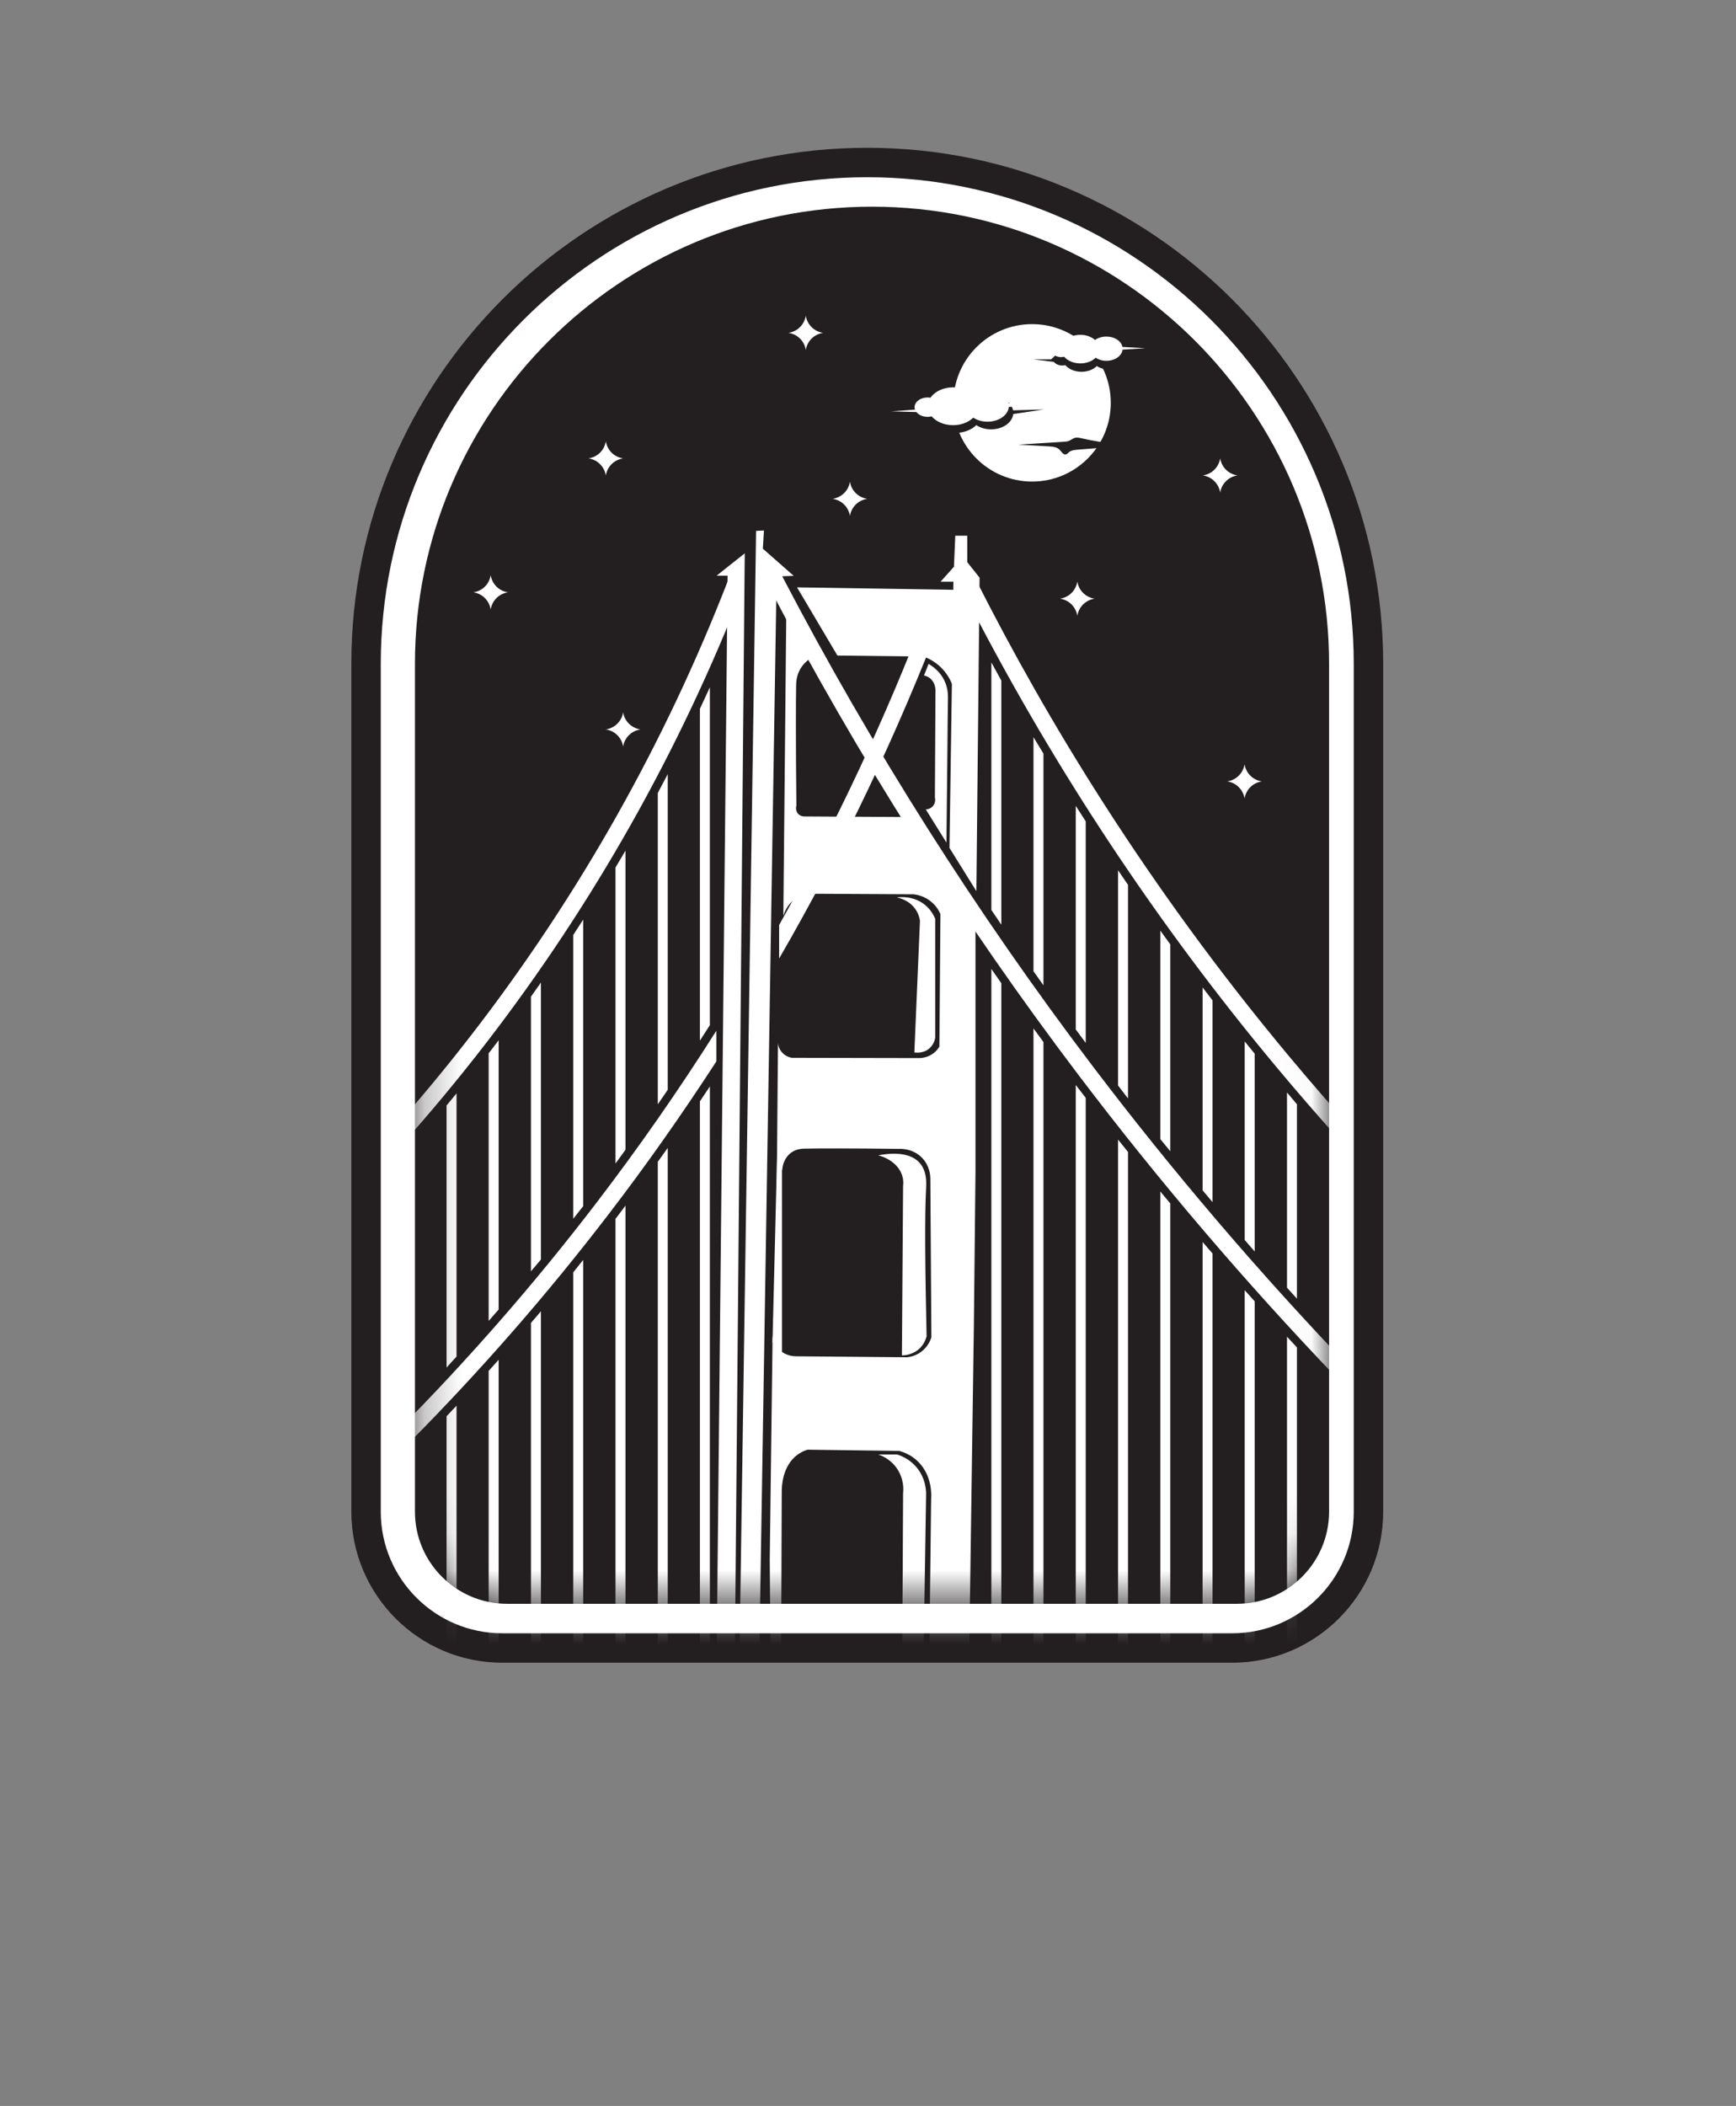
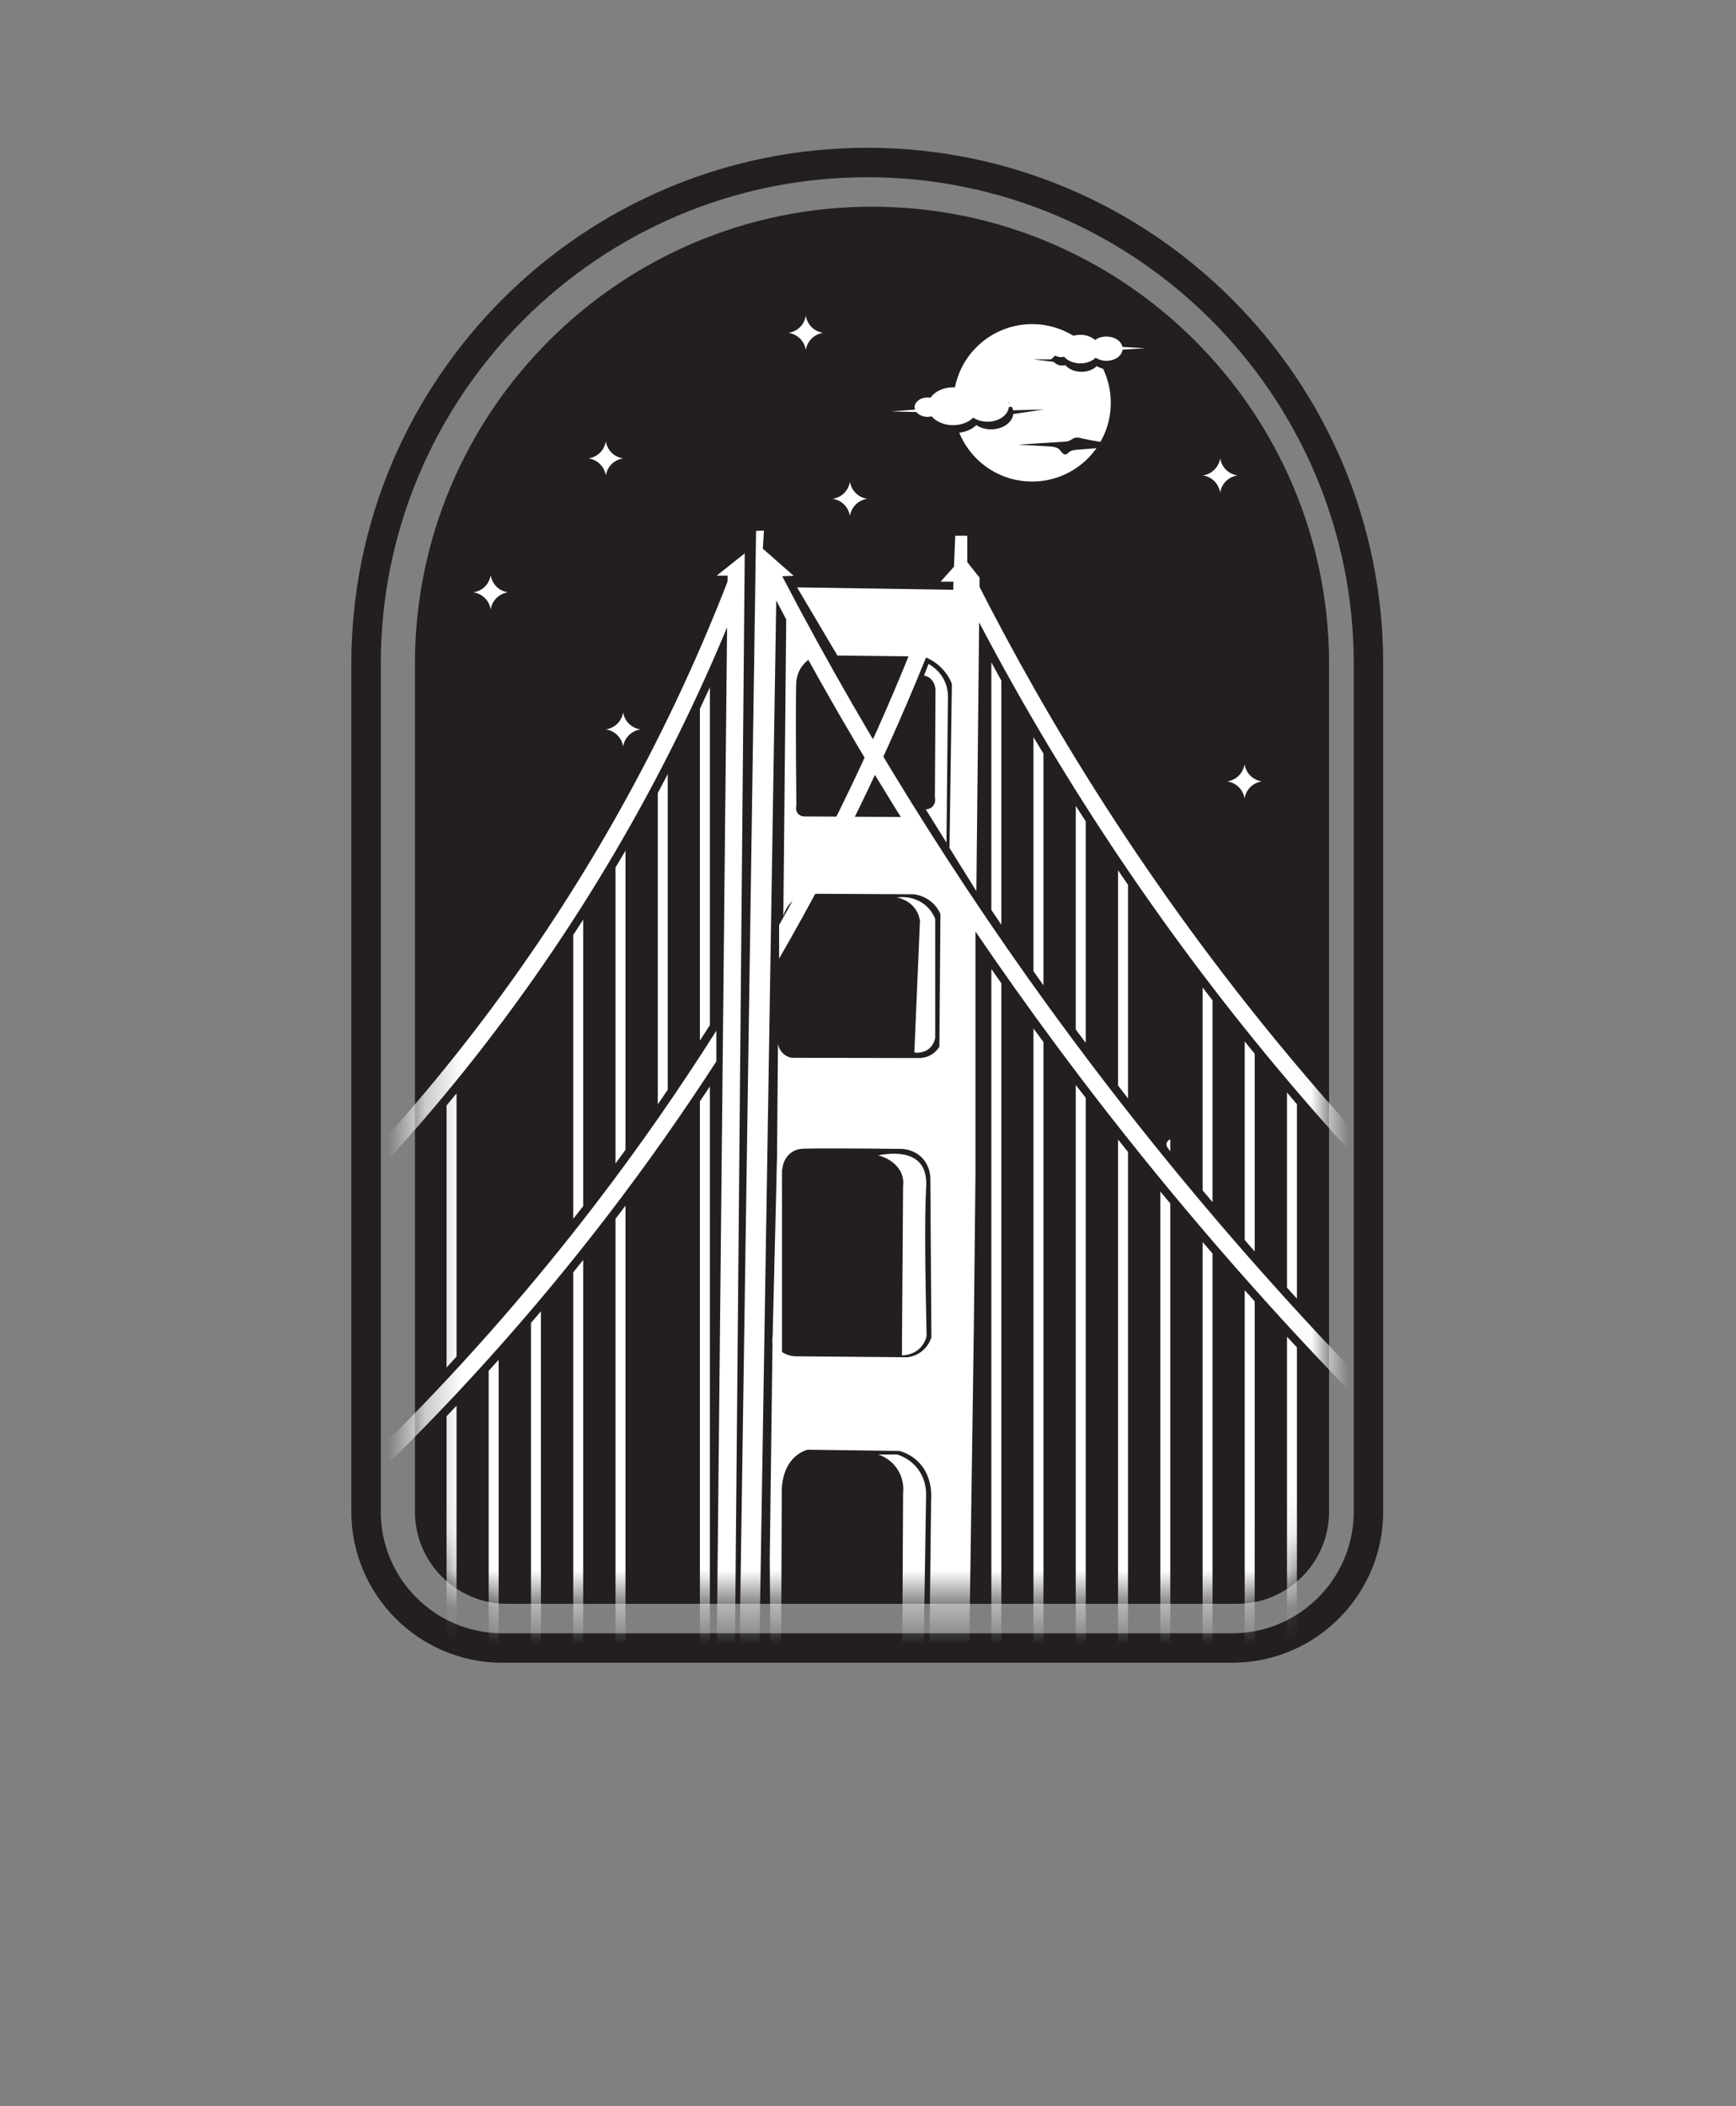
<svg xmlns="http://www.w3.org/2000/svg" width="47" height="57" viewBox="0 0 47 57" fill="none">
  <rect x="0" y="0" width="47" height="57" fill="#808080" stroke="none" />
-   <path d="M23.609 4.398C16.114 4.398 10.039 10.474 10.039 17.968V40.916C10.039 42.953 11.69 44.605 13.727 44.605H33.491C35.528 44.605 37.179 42.953 37.179 40.916V17.968C37.179 10.474 31.103 4.398 23.609 4.398H23.609Z" fill="white" />
  <path d="M23.609 5.594C16.785 5.594 11.234 11.145 11.234 17.968V40.916C11.234 42.291 12.353 43.409 13.727 43.409H33.49C34.864 43.409 35.983 42.291 35.983 40.916V17.968C35.983 11.145 30.431 5.594 23.608 5.594H23.609Z" fill="#231F20" />
  <path d="M33.362 45.004H13.598C11.345 45.004 9.512 43.17 9.512 40.916V17.968C9.511 10.266 15.778 4 23.48 4C31.182 4 37.448 10.266 37.448 17.968V40.917C37.448 43.17 35.615 45.004 33.361 45.004L33.362 45.004ZM23.48 4.797C16.217 4.797 10.309 10.706 10.309 17.968V40.917C10.309 42.731 11.784 44.207 13.598 44.207H33.361C35.175 44.207 36.651 42.731 36.651 40.917V17.968C36.651 10.706 30.743 4.797 23.48 4.797Z" fill="#231F20" />
  <mask id="mask0_1_1832" style="mask-type:luminance" maskUnits="userSpaceOnUse" x="11" y="5" width="25" height="39">
    <path d="M23.609 5.586C16.785 5.586 11.234 11.137 11.234 17.96V40.908C11.234 42.283 12.353 43.401 13.727 43.401H33.49C34.864 43.401 35.983 42.283 35.983 40.908V17.96C35.983 11.137 30.431 5.586 23.608 5.586H23.609Z" fill="white" />
  </mask>
  <g mask="url(#mask0_1_1832)">
    <path d="M21.579 15.898L22.672 17.743C23.291 17.75 23.911 17.757 24.53 17.764C24.709 17.774 24.887 17.784 25.064 17.793C25.163 17.834 25.306 17.908 25.447 18.038C25.635 18.211 25.728 18.401 25.773 18.511C25.814 18.781 25.856 19.05 25.898 19.32V15.964H25.836L21.578 15.898H21.579Z" fill="white" />
    <path d="M25.465 15.744H25.812C25.777 18.146 25.742 20.548 25.706 22.95C25.949 23.34 26.192 23.73 26.434 24.12L26.521 15.636L26.188 15.216V14.5H25.863L25.827 15.339L25.465 15.744V15.744Z" fill="white" />
    <path d="M25.016 18.284C25.057 18.179 25.098 18.074 25.14 17.969C25.276 18.051 25.451 18.187 25.56 18.404C25.673 18.628 25.666 18.84 25.665 18.919C25.655 19.393 25.648 20.84 25.624 22.805C25.438 22.506 25.251 22.206 25.064 21.907C25.081 21.907 25.181 21.904 25.255 21.821C25.345 21.72 25.314 21.591 25.311 21.58C25.316 20.61 25.321 19.64 25.327 18.67C25.325 18.64 25.315 18.456 25.166 18.348C25.111 18.308 25.055 18.291 25.016 18.284Z" fill="white" />
    <path d="M27.11 18.421C27.019 18.258 26.929 18.093 26.84 17.93V24.63C26.93 24.763 27.019 24.895 27.11 25.028V18.421Z" fill="white" />
    <path d="M20.559 44.656C20.713 35.084 20.867 25.511 21.021 15.939C21.078 15.824 21.135 15.71 21.192 15.596C21.291 15.592 21.39 15.589 21.489 15.586C21.21 15.341 20.931 15.096 20.653 14.851L20.683 14.359C20.612 14.363 20.541 14.366 20.47 14.369C20.321 24.463 20.172 34.556 20.023 44.65C20.202 44.651 20.381 44.654 20.559 44.656V44.656Z" fill="white" />
    <path d="M19.405 44.645H19.897C19.985 34.756 20.074 24.866 20.163 14.977C19.91 15.178 19.656 15.38 19.402 15.581H19.699C19.601 25.269 19.503 34.957 19.405 44.645L19.405 44.645Z" fill="white" />
    <path d="M21.149 44.651C21.155 43.222 21.16 41.792 21.165 40.363C21.165 40.267 21.168 39.681 21.595 39.371C21.66 39.324 21.747 39.274 21.861 39.238C22.69 39.249 23.519 39.26 24.348 39.271C24.471 39.305 24.664 39.379 24.84 39.545C25.251 39.934 25.216 40.492 25.209 40.58L25.162 44.651H26.241C26.283 41.736 26.324 38.822 26.366 35.907C26.381 34.511 26.395 33.116 26.41 31.72V24.856C25.802 23.942 25.195 23.028 24.587 22.114C23.646 22.109 22.705 22.104 21.765 22.098C21.742 22.097 21.676 22.091 21.621 22.04C21.559 21.982 21.537 21.89 21.561 21.8C21.542 20.111 21.547 18.874 21.554 18.558C21.556 18.468 21.561 18.276 21.678 18.087C21.747 17.976 21.829 17.902 21.888 17.858L21.287 16.648C21.26 19.363 21.234 22.076 21.208 24.791C21.23 24.713 21.303 24.494 21.52 24.335C21.647 24.241 21.775 24.205 21.852 24.19C22.814 24.195 23.776 24.2 24.738 24.205C24.826 24.215 25.043 24.255 25.237 24.429C25.362 24.54 25.428 24.663 25.461 24.74C25.452 25.936 25.442 27.131 25.433 28.327C25.404 28.376 25.356 28.442 25.281 28.501C25.132 28.618 24.971 28.635 24.904 28.638C23.75 28.636 22.595 28.634 21.44 28.631C21.411 28.627 21.251 28.599 21.144 28.45C21.088 28.373 21.069 28.295 21.063 28.233C21.051 29.615 21.04 30.996 21.028 32.378C21.081 32.117 21.134 31.857 21.187 31.597C21.192 31.558 21.229 31.325 21.44 31.184C21.568 31.099 21.703 31.092 21.766 31.09C22.09 31.081 23.043 31.079 24.331 31.096C24.38 31.093 24.716 31.079 24.968 31.343C25.173 31.558 25.186 31.817 25.188 31.881C25.197 33.319 25.206 34.758 25.216 36.197C25.195 36.263 25.128 36.447 24.941 36.587C24.787 36.702 24.631 36.728 24.559 36.736C23.553 36.727 22.547 36.719 21.541 36.71C21.508 36.71 21.229 36.707 21.043 36.471C20.963 36.372 20.93 36.267 20.917 36.176C20.891 38.189 20.866 40.202 20.84 42.214C20.846 43.026 20.853 43.839 20.859 44.651H21.149L21.149 44.651Z" fill="white" />
    <path d="M24.278 24.291C24.344 24.303 24.613 24.362 24.784 24.609C24.866 24.728 24.895 24.845 24.907 24.92C24.856 26.109 24.805 27.297 24.755 28.486C24.784 28.491 24.991 28.523 25.16 28.378C25.284 28.27 25.312 28.13 25.319 28.088V24.869C25.282 24.779 25.203 24.624 25.044 24.493C24.729 24.236 24.351 24.28 24.277 24.291L24.278 24.291Z" fill="white" />
    <path d="M24.291 39.758C24.482 40.045 24.459 40.337 24.45 40.416C24.443 41.829 24.436 43.241 24.429 44.654H25.007C25.029 43.266 25.05 41.877 25.072 40.489C25.076 40.398 25.082 40.045 24.826 39.729C24.629 39.486 24.383 39.397 24.284 39.367H23.777C23.856 39.393 24.112 39.488 24.291 39.758V39.758Z" fill="white" />
    <path d="M23.778 31.27C24.029 31.222 24.6 31.147 24.893 31.469C25.1 31.697 25.08 32.022 25.073 32.155C25.031 32.925 25.046 34.305 25.086 36.169C25.069 36.235 25.027 36.365 24.913 36.482C24.721 36.678 24.472 36.685 24.418 36.686C24.428 35.156 24.439 33.627 24.45 32.098C24.459 32.035 24.482 31.805 24.291 31.578C24.112 31.366 23.856 31.291 23.777 31.27L23.778 31.27Z" fill="white" />
    <path d="M21.172 36.738C21.086 36.604 21 36.47 20.914 36.336C20.956 34.643 20.997 32.95 21.039 31.258H21.172V36.738Z" fill="white" />
    <path d="M49.737 42.378C44.01 38.633 38.898 34.087 34.545 28.866C31.373 25.063 28.606 20.897 26.32 16.484C26.36 16.231 26.399 15.979 26.439 15.727C28.328 19.457 31.033 23.953 34.89 28.578C40.181 34.924 45.727 39.22 49.984 42.002L49.738 42.378L49.737 42.378Z" fill="white" />
    <path d="M44.088 44.653H44.498L44.617 44.509C39.011 39.885 33.952 34.617 29.579 28.852C26.425 24.696 23.6 20.238 21.18 15.602L20.781 15.81C23.213 20.468 26.052 24.948 29.22 29.124C33.551 34.833 38.552 40.055 44.088 44.652V44.653Z" fill="white" />
    <path d="M2.261 38.625L2.004 38.257C6.117 35.384 9.753 31.916 12.811 27.948C15.684 24.22 18.005 20.104 19.71 15.711L20.13 15.874C18.409 20.306 16.066 24.461 13.167 28.223C10.081 32.226 6.412 35.726 2.261 38.625V38.625Z" fill="white" />
    <path d="M19.219 18.602C19.13 18.797 19.04 18.991 18.949 19.185V28.166C19.039 28.026 19.13 27.887 19.219 27.747V18.602V18.602Z" fill="white" />
    <path d="M19.219 44.655V29.406C19.13 29.541 19.039 29.674 18.949 29.809V44.655H19.219Z" fill="white" />
-     <path d="M18.078 44.648V31.07C17.989 31.196 17.898 31.32 17.809 31.445V44.648H18.078Z" fill="white" />
    <path d="M18.078 20.953C17.989 21.124 17.899 21.293 17.809 21.463V29.89C17.899 29.759 17.989 29.628 18.078 29.497V20.953Z" fill="white" />
    <path d="M16.934 44.651V32.633C16.844 32.752 16.755 32.873 16.664 32.991V44.651H16.934Z" fill="white" />
    <path d="M16.934 23.024C16.845 23.176 16.755 23.328 16.664 23.48V31.493C16.755 31.369 16.844 31.245 16.934 31.12V23.023V23.024Z" fill="white" />
    <path d="M15.789 44.649V34.102C15.7 34.213 15.61 34.325 15.52 34.437V44.649H15.789Z" fill="white" />
    <path d="M15.789 24.891C15.7 25.03 15.61 25.168 15.52 25.306V32.987C15.609 32.873 15.701 32.761 15.789 32.647V24.891V24.891Z" fill="white" />
    <path d="M14.645 44.651V35.492C14.555 35.597 14.465 35.701 14.375 35.806V44.651H14.645Z" fill="white" />
-     <path d="M14.645 26.594C14.555 26.721 14.466 26.85 14.375 26.976V34.41C14.464 34.303 14.556 34.199 14.645 34.091V26.594Z" fill="white" />
-     <path d="M13.5 28.156C13.447 28.225 13.396 28.295 13.343 28.364C13.306 28.412 13.268 28.459 13.23 28.507V35.752C13.32 35.65 13.411 35.547 13.5 35.444V28.157V28.156Z" fill="white" />
    <path d="M13.5 44.653V36.805C13.411 36.905 13.32 37.004 13.23 37.104V44.653H13.5Z" fill="white" />
    <path d="M12.36 44.652V38.047C12.27 38.142 12.18 38.237 12.09 38.332V44.652H12.36Z" fill="white" />
    <path d="M12.36 29.594C12.27 29.703 12.181 29.812 12.09 29.921V37.015C12.181 36.917 12.269 36.815 12.36 36.716V29.594Z" fill="white" />
    <path d="M35.113 29.888C35.023 29.783 34.934 29.676 34.844 29.57V34.853C34.933 34.952 35.023 35.051 35.113 35.15V29.887V29.888Z" fill="white" />
    <path d="M35.113 44.648V36.469C35.024 36.372 34.934 36.277 34.844 36.18V44.648H35.113Z" fill="white" />
    <path d="M33.969 28.52C33.879 28.41 33.789 28.299 33.699 28.188V33.562C33.789 33.665 33.878 33.77 33.969 33.873V28.52V28.52Z" fill="white" />
    <path d="M33.969 44.652V35.221C33.879 35.121 33.789 35.023 33.699 34.922V44.652H33.969Z" fill="white" />
    <path d="M32.828 27.078C32.738 26.962 32.648 26.844 32.559 26.727V32.218C32.648 32.325 32.738 32.431 32.828 32.538V27.078Z" fill="white" />
    <path d="M32.828 44.655V33.928C32.739 33.824 32.648 33.722 32.559 33.617V44.655H32.828Z" fill="white" />
    <path d="M31.684 44.647V32.572C31.594 32.464 31.504 32.359 31.414 32.25V44.647H31.684Z" fill="white" />
-     <path d="M31.684 25.56C31.593 25.436 31.504 25.312 31.414 25.188V30.831C31.503 30.941 31.594 31.051 31.684 31.161V25.56Z" fill="white" />
+     <path d="M31.684 25.56V30.831C31.503 30.941 31.594 31.051 31.684 31.161V25.56Z" fill="white" />
    <path d="M30.539 44.653V31.179C30.449 31.067 30.359 30.957 30.27 30.844V44.653H30.539Z" fill="white" />
    <path d="M30.539 23.949C30.449 23.818 30.359 23.687 30.27 23.555V29.381C30.36 29.497 30.449 29.615 30.539 29.731V23.949V23.949Z" fill="white" />
    <path d="M29.395 44.647V29.715C29.305 29.598 29.215 29.485 29.125 29.367V44.648H29.395V44.647Z" fill="white" />
    <path d="M29.395 22.231C29.305 22.091 29.214 21.953 29.125 21.812V27.864C29.215 27.985 29.304 28.107 29.395 28.228V22.231Z" fill="white" />
    <path d="M28.25 44.651V28.204C28.16 28.081 28.07 27.959 27.98 27.836V44.651H28.25Z" fill="white" />
    <path d="M28.25 20.397C28.161 20.249 28.069 20.102 27.98 19.953V26.288C28.07 26.415 28.16 26.542 28.25 26.668V20.397Z" fill="white" />
    <path d="M27.11 44.644V26.613C27.018 26.484 26.93 26.356 26.84 26.227V44.644H27.11Z" fill="white" />
    <path d="M25.526 16.637L25.105 16.477C23.978 19.432 22.636 22.292 21.094 25.036V25.944C22.813 22.972 24.296 19.861 25.526 16.637H25.526Z" fill="white" />
    <path d="M16.114 32.6C12.827 36.888 8.995 40.752 4.727 44.086L5.003 44.44C9.302 41.084 13.161 37.192 16.471 32.873C17.502 31.53 18.474 30.146 19.394 28.729V27.898C18.373 29.512 17.279 31.081 16.114 32.6Z" fill="white" />
  </g>
  <path d="M16.57 12.264C16.439 12.141 16.409 11.992 16.402 11.945C16.394 11.992 16.365 12.141 16.233 12.264C16.115 12.374 15.982 12.4 15.934 12.407C15.982 12.414 16.115 12.44 16.233 12.551C16.365 12.674 16.394 12.823 16.402 12.869C16.409 12.823 16.439 12.674 16.57 12.551C16.689 12.44 16.821 12.414 16.87 12.407C16.821 12.4 16.689 12.374 16.57 12.264Z" fill="white" />
  <path d="M21.984 8.865C21.853 8.742 21.823 8.593 21.816 8.547C21.808 8.593 21.779 8.742 21.648 8.865C21.529 8.976 21.396 9.002 21.348 9.009C21.396 9.016 21.529 9.042 21.648 9.153C21.779 9.275 21.808 9.424 21.816 9.471C21.823 9.424 21.853 9.275 21.984 9.153C22.103 9.042 22.235 9.016 22.284 9.009C22.235 9.002 22.103 8.976 21.984 8.865Z" fill="white" />
  <path d="M33.203 12.725C33.072 12.602 33.042 12.453 33.035 12.406C33.027 12.453 32.998 12.602 32.866 12.725C32.748 12.835 32.615 12.861 32.566 12.868C32.615 12.875 32.748 12.901 32.866 13.012C32.998 13.135 33.027 13.284 33.035 13.33C33.042 13.284 33.072 13.135 33.203 13.012C33.322 12.901 33.454 12.875 33.503 12.868C33.454 12.861 33.322 12.835 33.203 12.725Z" fill="white" />
  <path d="M33.863 21.006C33.732 20.883 33.702 20.734 33.695 20.688C33.687 20.734 33.658 20.883 33.526 21.006C33.408 21.117 33.275 21.142 33.227 21.149C33.275 21.157 33.408 21.182 33.526 21.293C33.658 21.416 33.687 21.565 33.695 21.611C33.702 21.565 33.732 21.416 33.863 21.293C33.982 21.182 34.114 21.157 34.163 21.149C34.114 21.142 33.982 21.117 33.863 21.006Z" fill="white" />
-   <path d="M29.336 16.06C29.204 15.938 29.175 15.789 29.167 15.742C29.16 15.789 29.13 15.938 28.999 16.06C28.881 16.171 28.748 16.197 28.699 16.204C28.748 16.211 28.881 16.237 28.999 16.348C29.13 16.471 29.16 16.619 29.167 16.666C29.175 16.619 29.204 16.471 29.336 16.348C29.454 16.237 29.587 16.211 29.636 16.204C29.587 16.197 29.454 16.171 29.336 16.06Z" fill="white" />
  <path d="M23.179 13.357C23.048 13.235 23.018 13.086 23.011 13.039C23.004 13.086 22.974 13.235 22.843 13.357C22.724 13.468 22.592 13.494 22.543 13.501C22.592 13.508 22.724 13.534 22.843 13.645C22.974 13.768 23.004 13.916 23.011 13.963C23.018 13.916 23.048 13.768 23.179 13.645C23.298 13.534 23.43 13.508 23.479 13.501C23.43 13.494 23.298 13.468 23.179 13.357Z" fill="white" />
  <path d="M13.453 15.889C13.322 15.766 13.292 15.617 13.285 15.57C13.277 15.617 13.248 15.766 13.116 15.889C12.998 15.999 12.865 16.025 12.816 16.032C12.865 16.039 12.998 16.065 13.116 16.176C13.248 16.299 13.277 16.448 13.285 16.494C13.292 16.448 13.322 16.299 13.453 16.176C13.572 16.065 13.704 16.039 13.753 16.032C13.704 16.025 13.572 15.999 13.453 15.889Z" fill="white" />
  <path d="M17.039 19.599C16.907 19.477 16.878 19.328 16.87 19.281C16.863 19.328 16.834 19.477 16.702 19.599C16.584 19.71 16.451 19.736 16.402 19.743C16.451 19.75 16.584 19.776 16.702 19.887C16.834 20.01 16.863 20.159 16.87 20.205C16.878 20.159 16.907 20.01 17.039 19.887C17.157 19.776 17.29 19.75 17.339 19.743C17.29 19.736 17.157 19.71 17.039 19.599Z" fill="white" />
  <path d="M27.943 13.034C29.12 13.034 30.073 12.081 30.073 10.904C30.073 9.727 29.12 8.773 27.943 8.773C26.766 8.773 25.812 9.727 25.812 10.904C25.812 12.081 26.766 13.034 27.943 13.034Z" fill="white" />
  <path d="M28.257 11.083C27.981 11.091 27.704 11.098 27.428 11.106C27.385 10.888 27.135 10.72 26.831 10.72C26.667 10.72 26.518 10.769 26.409 10.848C26.278 10.732 26.084 10.656 25.865 10.656C25.587 10.656 25.349 10.775 25.231 10.947C25.205 10.943 25.178 10.94 25.151 10.94C25.047 10.94 24.992 11.02 24.784 11.213C24.763 11.232 24.746 11.248 24.736 11.257H24.07C24.326 11.288 24.581 11.319 24.836 11.35C24.9 11.43 25.016 11.484 25.151 11.484C25.19 11.484 25.227 11.479 25.263 11.47C25.39 11.618 25.611 11.718 25.865 11.718C26.097 11.718 26.301 11.634 26.432 11.507C26.538 11.577 26.677 11.621 26.831 11.621C27.149 11.621 27.408 11.438 27.432 11.206C27.707 11.165 27.983 11.124 28.258 11.083L28.257 11.083Z" fill="#231F20" />
  <path d="M28.13 10.966C27.857 10.95 27.584 10.934 27.311 10.918C27.27 10.708 27.029 10.546 26.735 10.546C26.576 10.546 26.434 10.593 26.329 10.669C26.202 10.557 26.015 10.484 25.803 10.484C25.535 10.484 25.305 10.599 25.192 10.765C25.167 10.761 25.141 10.758 25.114 10.758C24.919 10.758 24.761 10.876 24.761 11.021C24.761 11.044 24.766 11.066 24.774 11.087C24.559 11.103 24.344 11.119 24.129 11.134C24.356 11.141 24.584 11.147 24.811 11.153C24.872 11.231 24.985 11.283 25.114 11.283C25.152 11.283 25.188 11.277 25.223 11.269C25.345 11.412 25.558 11.508 25.803 11.508C26.027 11.508 26.224 11.428 26.35 11.304C26.453 11.372 26.587 11.414 26.735 11.414C27.042 11.414 27.291 11.238 27.314 11.014C27.586 10.998 27.858 10.982 28.13 10.966L28.13 10.966Z" fill="white" />
  <path d="M31.025 9.6C30.823 9.606 30.622 9.611 30.42 9.617C30.389 9.458 30.207 9.336 29.985 9.336C29.865 9.336 29.757 9.371 29.678 9.429C29.582 9.344 29.441 9.289 29.281 9.289C29.078 9.289 28.905 9.376 28.819 9.501C28.8 9.498 28.78 9.496 28.76 9.496C28.684 9.496 28.645 9.554 28.493 9.695C28.477 9.709 28.465 9.721 28.457 9.727H27.973C28.159 9.75 28.345 9.772 28.531 9.794C28.577 9.853 28.662 9.893 28.761 9.893C28.789 9.893 28.816 9.889 28.842 9.883C28.934 9.991 29.096 10.063 29.281 10.063C29.45 10.063 29.599 10.002 29.694 9.909C29.772 9.96 29.873 9.992 29.985 9.992C30.217 9.992 30.405 9.859 30.423 9.689C30.624 9.66 30.825 9.63 31.025 9.6H31.025Z" fill="#231F20" />
  <path d="M31.008 9.426C30.802 9.414 30.595 9.402 30.389 9.39C30.358 9.232 30.176 9.109 29.954 9.109C29.834 9.109 29.726 9.145 29.647 9.202C29.551 9.118 29.41 9.062 29.25 9.062C29.047 9.062 28.874 9.149 28.788 9.275C28.769 9.271 28.749 9.269 28.729 9.269C28.582 9.269 28.462 9.358 28.462 9.468C28.462 9.485 28.466 9.502 28.472 9.518C28.309 9.53 28.147 9.542 27.984 9.554C28.156 9.559 28.328 9.563 28.5 9.568C28.546 9.627 28.631 9.666 28.729 9.666C28.758 9.666 28.785 9.662 28.811 9.656C28.903 9.764 29.065 9.836 29.25 9.836C29.419 9.836 29.568 9.775 29.663 9.683C29.741 9.734 29.842 9.766 29.954 9.766C30.186 9.766 30.374 9.632 30.392 9.463C30.597 9.451 30.803 9.439 31.008 9.426H31.008Z" fill="white" />
  <path d="M29.11 11.849C29.167 11.836 29.226 11.85 29.284 11.863C29.943 12.018 30.628 12.065 31.303 12.002C30.595 12.058 29.887 12.114 29.179 12.171C29.094 12.177 29.002 12.187 28.937 12.242C28.912 12.263 28.891 12.291 28.859 12.299C28.786 12.318 28.739 12.225 28.686 12.171C28.614 12.098 28.502 12.088 28.399 12.082C28.122 12.066 27.844 12.051 27.566 12.035C27.982 12.008 28.398 11.982 28.814 11.956C28.85 11.953 28.888 11.951 28.923 11.939C28.989 11.918 29.042 11.865 29.11 11.849V11.849Z" fill="#231F20" />
</svg>